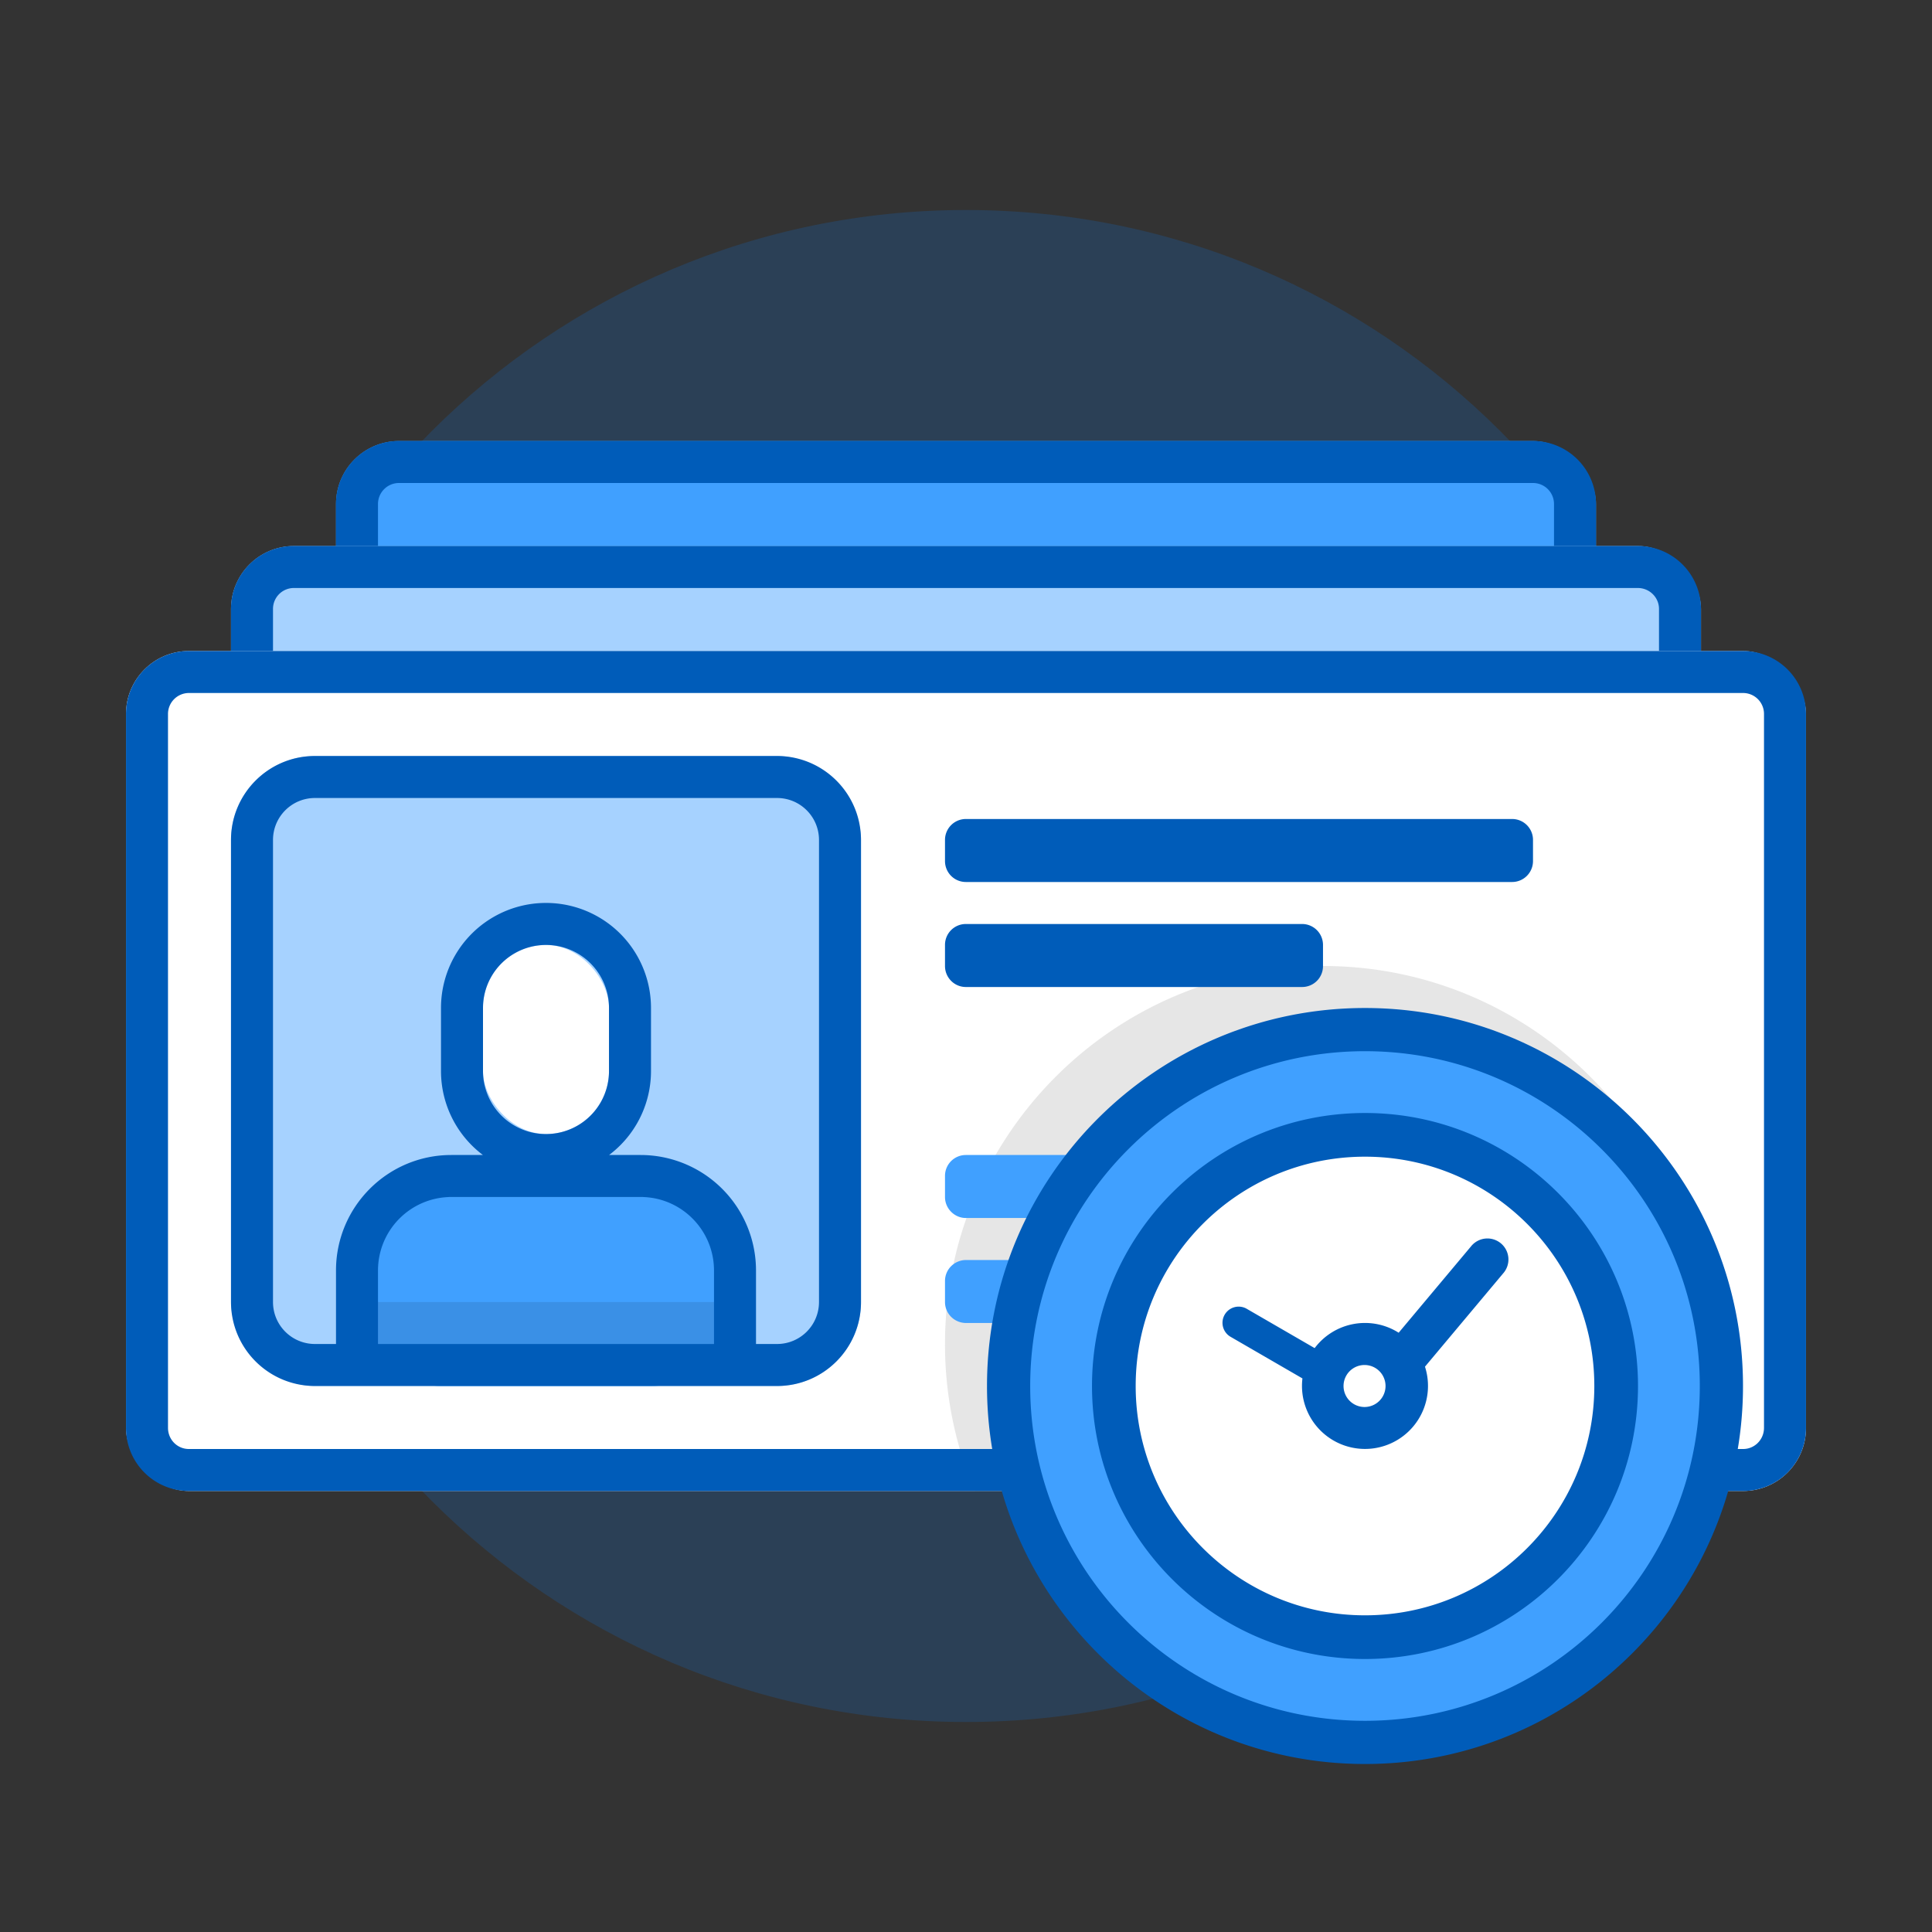
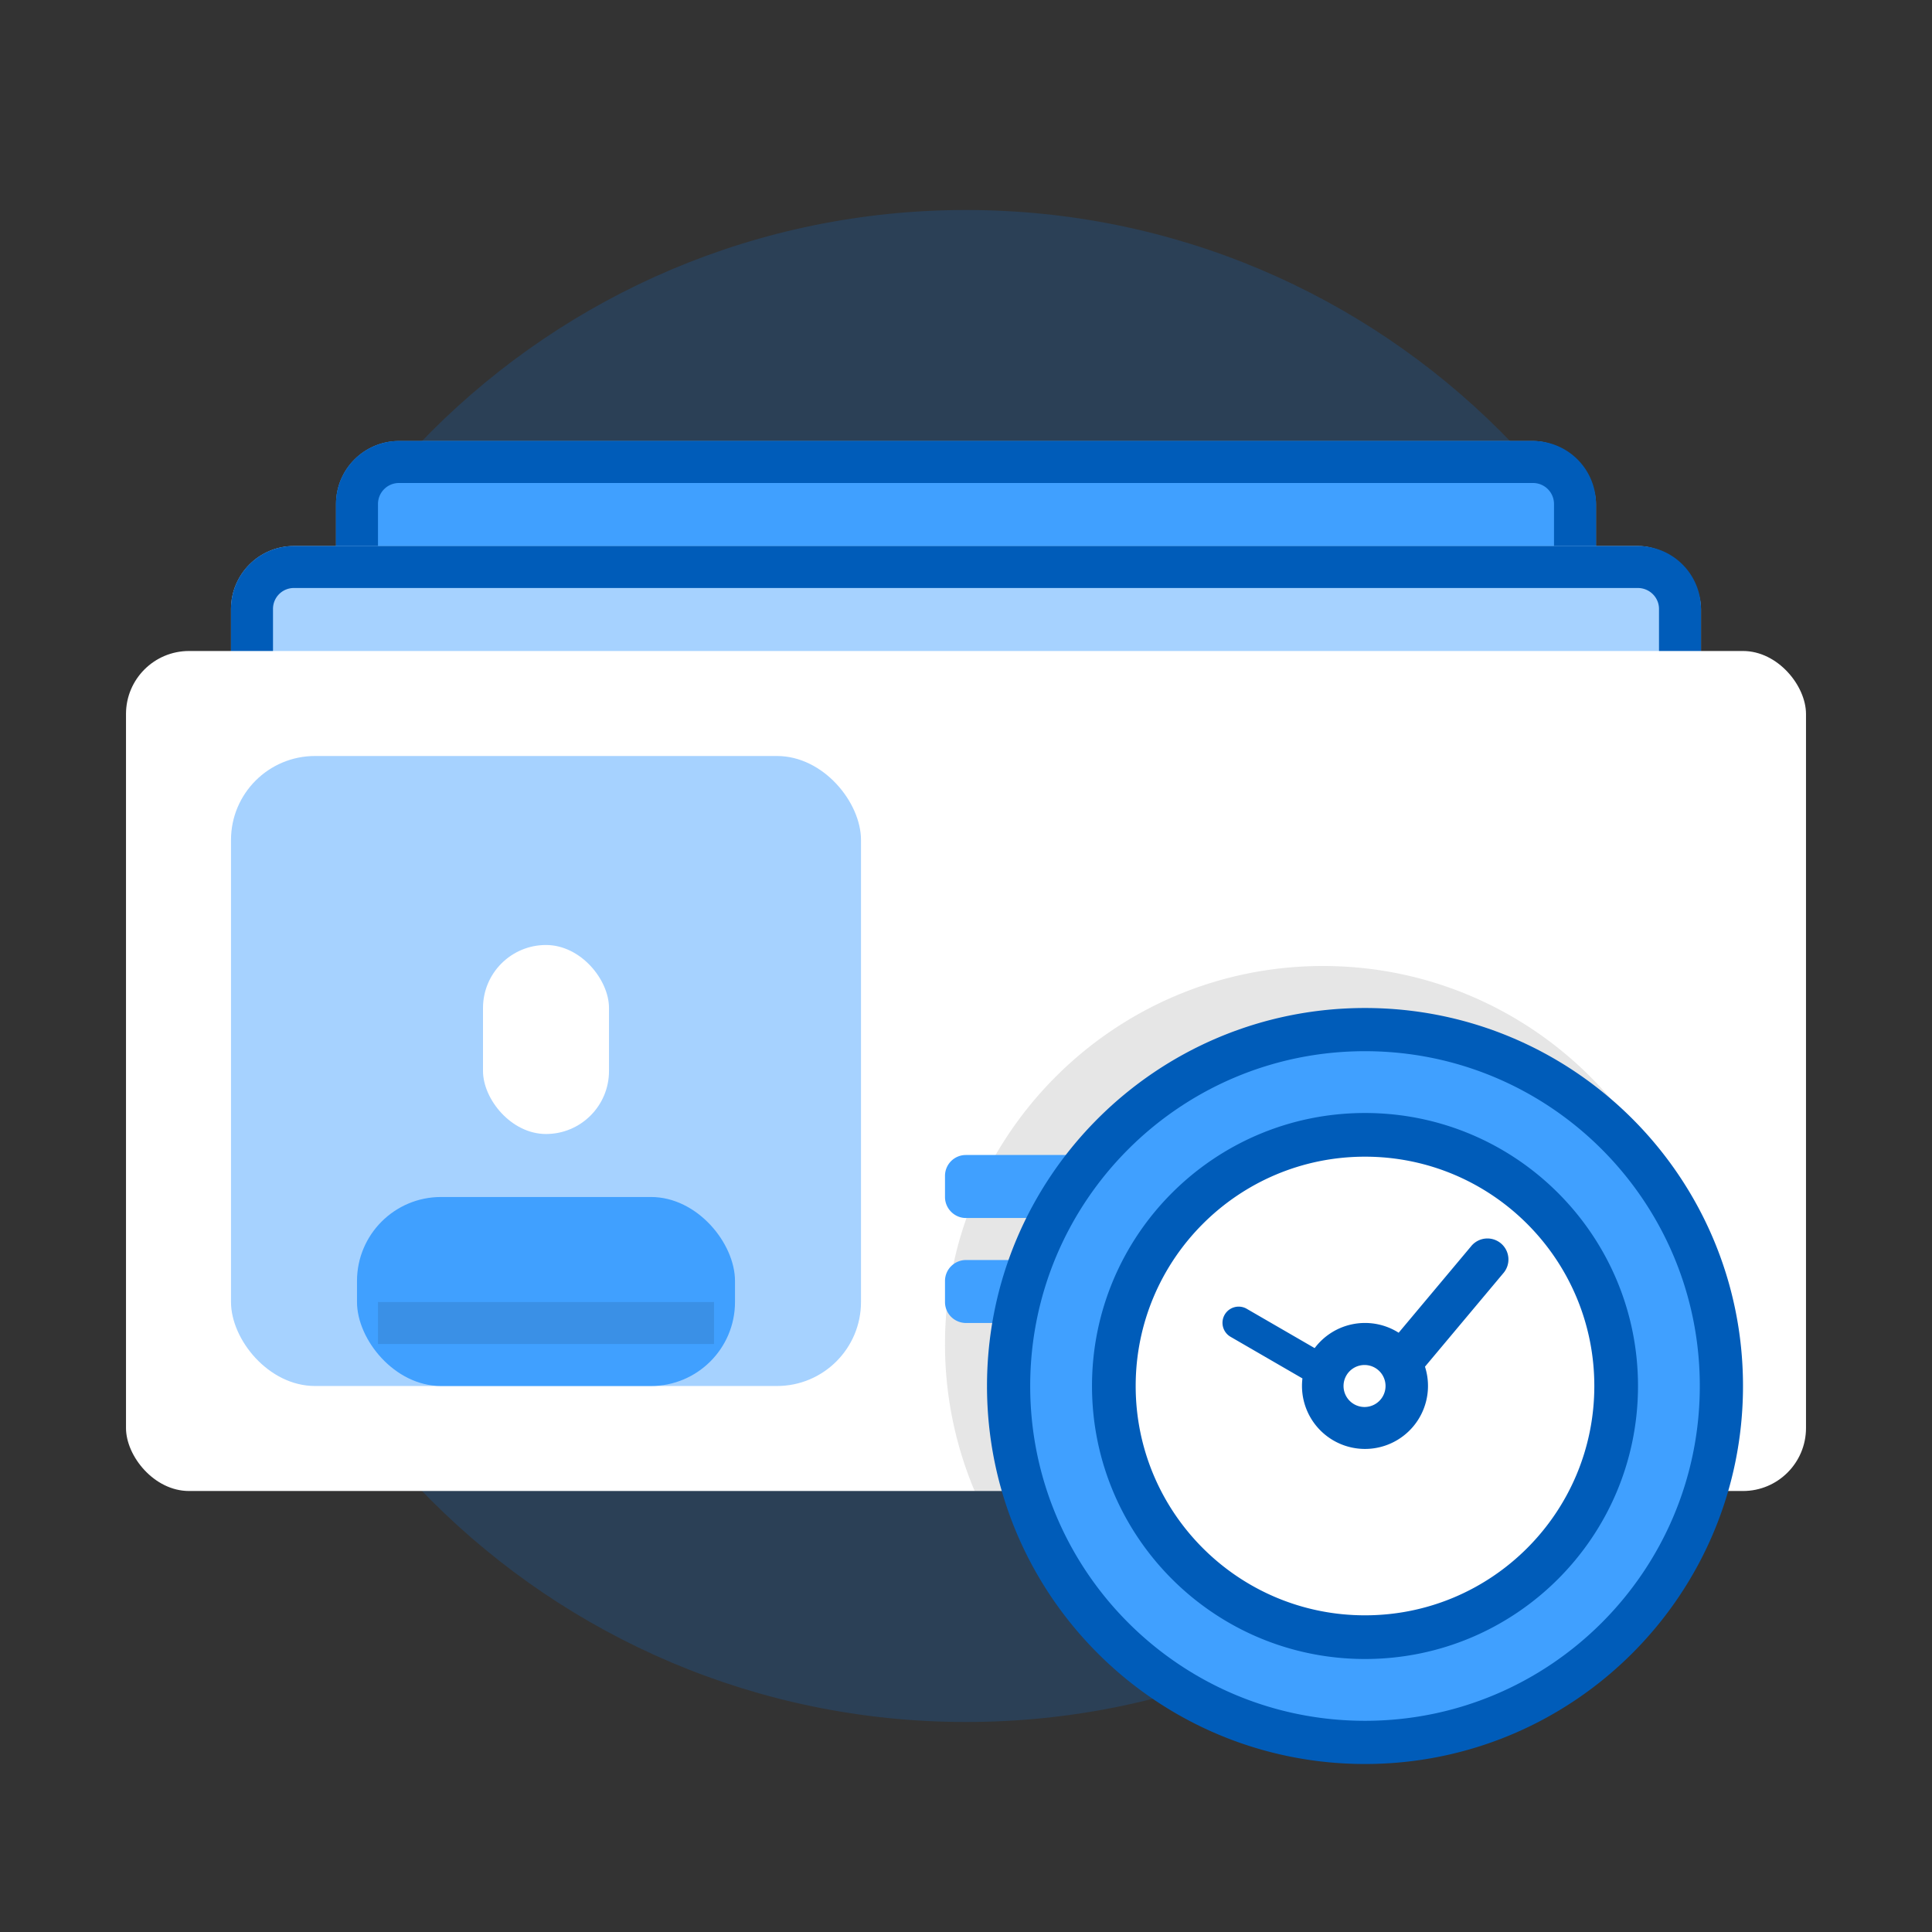
<svg xmlns="http://www.w3.org/2000/svg" width="92" height="92" class="wd-applet wd-applet-recruiting-cycle" focusable="false" role="presentation" viewBox="0 0 92 92">
  <rect x="0" y="0" width="92" height="92" fill="#333333" stroke="none" />
  <g fill="none" fill-rule="evenodd" class="wd-icon-container">
    <g fill="#0B77E3" fill-opacity=".2" class="animate-flood">
-       <path d="M10 46c0-19.882 16.113-36 36-36 19.882 0 36 16.113 36 36 0 19.882-16.113 36-36 36-19.882 0-36-16.113-36-36z" class="color-400-alpha-20" />
+       <path d="M10 46c0-19.882 16.113-36 36-36 19.882 0 36 16.113 36 36 0 19.882-16.113 36-36 36-19.882 0-36-16.113-36-36" class="color-400-alpha-20" />
    </g>
    <g class="animate-sink">
      <rect width="60" height="12" fill="#40A0FF" class="color-300" rx="3" transform="translate(16 21)" />
      <path fill="#005CB9" fill-rule="nonzero" d="M2 3.007v5.986c0 .56.446 1.007.996 1.007h54.008c.55 0 .996-.447.996-1.007V3.007A.999.999 0 0 0 57.004 2H2.996A.999.999 0 0 0 2 3.007zm-2 0A2.999 2.999 0 0 1 2.996 0h54.008A2.999 2.999 0 0 1 60 3.007v5.986A2.999 2.999 0 0 1 57.004 12H2.996A2.999 2.999 0 0 1 0 8.993V3.007z" class="color-500" transform="translate(16 21)" />
    </g>
    <g class="animate-sink-less">
      <rect width="70" height="20" fill="#A6D2FF" class="color-200" rx="3" transform="translate(11 26)" />
      <path fill="#005CB9" fill-rule="nonzero" d="M2 2.994v14.012c0 .545.45.994 1.008.994h63.984A.994.994 0 0 0 68 17.006V2.994C68 2.45 67.55 2 66.992 2H3.008A.994.994 0 0 0 2 2.994zm-2 0A2.994 2.994 0 0 1 3.008 0h63.984A3.003 3.003 0 0 1 70 2.994v14.012A2.994 2.994 0 0 1 66.992 20H3.008A3.003 3.003 0 0 1 0 17.006V2.994z" class="color-500" transform="translate(11 26)" />
    </g>
    <g class="animate-float">
      <rect width="80" height="40" fill="#FFF" class="color-100" rx="3" transform="translate(6 31)" />
      <path fill="#000" d="M57 15c9.941 0 18 8.059 18 18 0 2.483-.503 4.849-1.412 7H40.412A17.943 17.943 0 0 1 39 33c0-9.941 8.059-18 18-18z" class="color-shadow" opacity=".1" transform="translate(6 31)" />
      <path fill="#40A0FF" d="M59 24.999c0-.552-.455-.999-.992-.999H39.992a.992.992 0 0 0-.992.999v1.002c0 .552.455.999.992.999h18.016a.992.992 0 0 0 .992-.999v-1.002zm-16 5A.999.999 0 0 0 41.99 29h-1.98c-.558 0-1.01.443-1.01.999v1.002c0 .552.443.999 1.01.999h1.98c.558 0 1.01-.443 1.01-.999v-1.002zm24 0A.995.995 0 0 0 65.998 29H46.002a.998.998 0 0 0-1.002.999v1.002c0 .552.44.999 1.002.999h19.996A.998.998 0 0 0 67 31.001v-1.002zm3-5a.998.998 0 0 0-.998-.999h-7.004a.995.995 0 0 0-.998.999v1.002c0 .552.446.999.998.999h7.004c.551 0 .998-.443.998-.999v-1.002z" class="color-300" transform="translate(6 31)" />
      <rect width="30" height="30" x="5" y="5" fill="#A6D2FF" class="color-200" rx="4" transform="translate(6 31)" />
      <rect width="18" height="9" x="11" y="26" fill="#40A0FF" class="color-300" rx="4" transform="translate(6 31)" />
      <rect width="6" height="9" x="17" y="14" fill="#FFF" class="color-100" rx="3" transform="translate(6 31)" />
-       <path fill="#005CB9" fill-rule="nonzero" d="M2 3.007v33.986c0 .56.444 1.007.99 1.007h74.02c.544 0 .99-.448.99-1.007V3.007A.996.996 0 0 0 77.01 2H2.99A.998.998 0 0 0 2 3.007zm-2 0A2.998 2.998 0 0 1 2.99 0h74.02A2.996 2.996 0 0 1 80 3.007v33.986A2.998 2.998 0 0 1 77.01 40H2.99A2.996 2.996 0 0 1 0 36.993V3.007zm57 10.992a.996.996 0 0 0-.993-.999H39.993a.993.993 0 0 0-.993.999v1.002c0 .552.445.999.993.999h16.014a.993.993 0 0 0 .993-.999v-1.002zm10-5A.994.994 0 0 0 66.003 8H39.997a.995.995 0 0 0-.997.999v1.002c0 .552.44.999.997.999h26.006c.55 0 .997-.443.997-.999V8.999zm-60 0v22.002C7 32.107 7.894 33 9 33h22c1.107 0 2-.894 2-2V9c0-1.107-.894-2-2-2H9c-1.107 0-2 .894-2 2zM5 9C5 6.791 6.787 5 9 5h22c2.21 0 4 1.787 4 4v22c0 2.21-1.787 4-4 4H9c-2.21 0-4-1.787-4-4V9zM12 29.5V33h16v-3.5c0-1.93-1.563-3.5-3.491-3.5H15.49A3.496 3.496 0 0 0 12 29.5zm-2 0c0-3.036 2.458-5.5 5.491-5.5h9.018A5.498 5.498 0 0 1 30 29.5V35H10v-5.5zm7-12.503v3.006a3 3 0 0 0 6 0v-3.006a3 3 0 0 0-6 0zm-2 0a5 5 0 0 1 10 0v3.006a5 5 0 0 1-10 0v-3.006z" class="color-500" transform="translate(6 31)" />
      <path fill="#000" d="M12 31h16v2H12z" class="color-shadow" opacity=".1" transform="translate(6 31)" />
    </g>
    <g class="animate-spin">
      <path fill="#40A0FF" fill-rule="nonzero" d="M65 82c-8.837 0-16-7.163-16-16s7.163-16 16-16 16 7.163 16 16-7.163 16-16 16z" class="color-300" />
      <path fill="#FFF" d="M65 77c6.075 0 11-4.925 11-11s-4.925-11-11-11-11 4.925-11 11 4.925 11 11 11z" class="color-100" />
      <path fill="#005CB9" fill-rule="nonzero" d="M65 81.943c8.805 0 15.943-7.138 15.943-15.943S73.805 50.057 65 50.057 49.057 57.195 49.057 66 56.195 81.943 65 81.943zM65 84c-9.941 0-18-8.059-18-18s8.059-18 18-18 18 8.059 18 18-8.059 18-18 18zm0-7.08c6.03 0 10.92-4.89 10.92-10.92S71.03 55.08 65 55.08 54.08 59.97 54.08 66 58.97 76.92 65 76.92zM65 79c-7.18 0-13-5.82-13-13s5.82-13 13-13 13 5.82 13 13-5.82 13-13 13zm-2.397-14.804a2.997 2.997 0 0 1 4-.733l3.44-4.105a1 1 0 1 1 1.532 1.284l-3.719 4.438a3 3 0 1 1-5.835.559l-3.407-1.973a.77.77 0 1 1 .772-1.332l3.217 1.862zM64.978 67a1 1 0 1 0 0-2 1 1 0 0 0 0 2z" class="color-500" />
    </g>
  </g>
</svg>